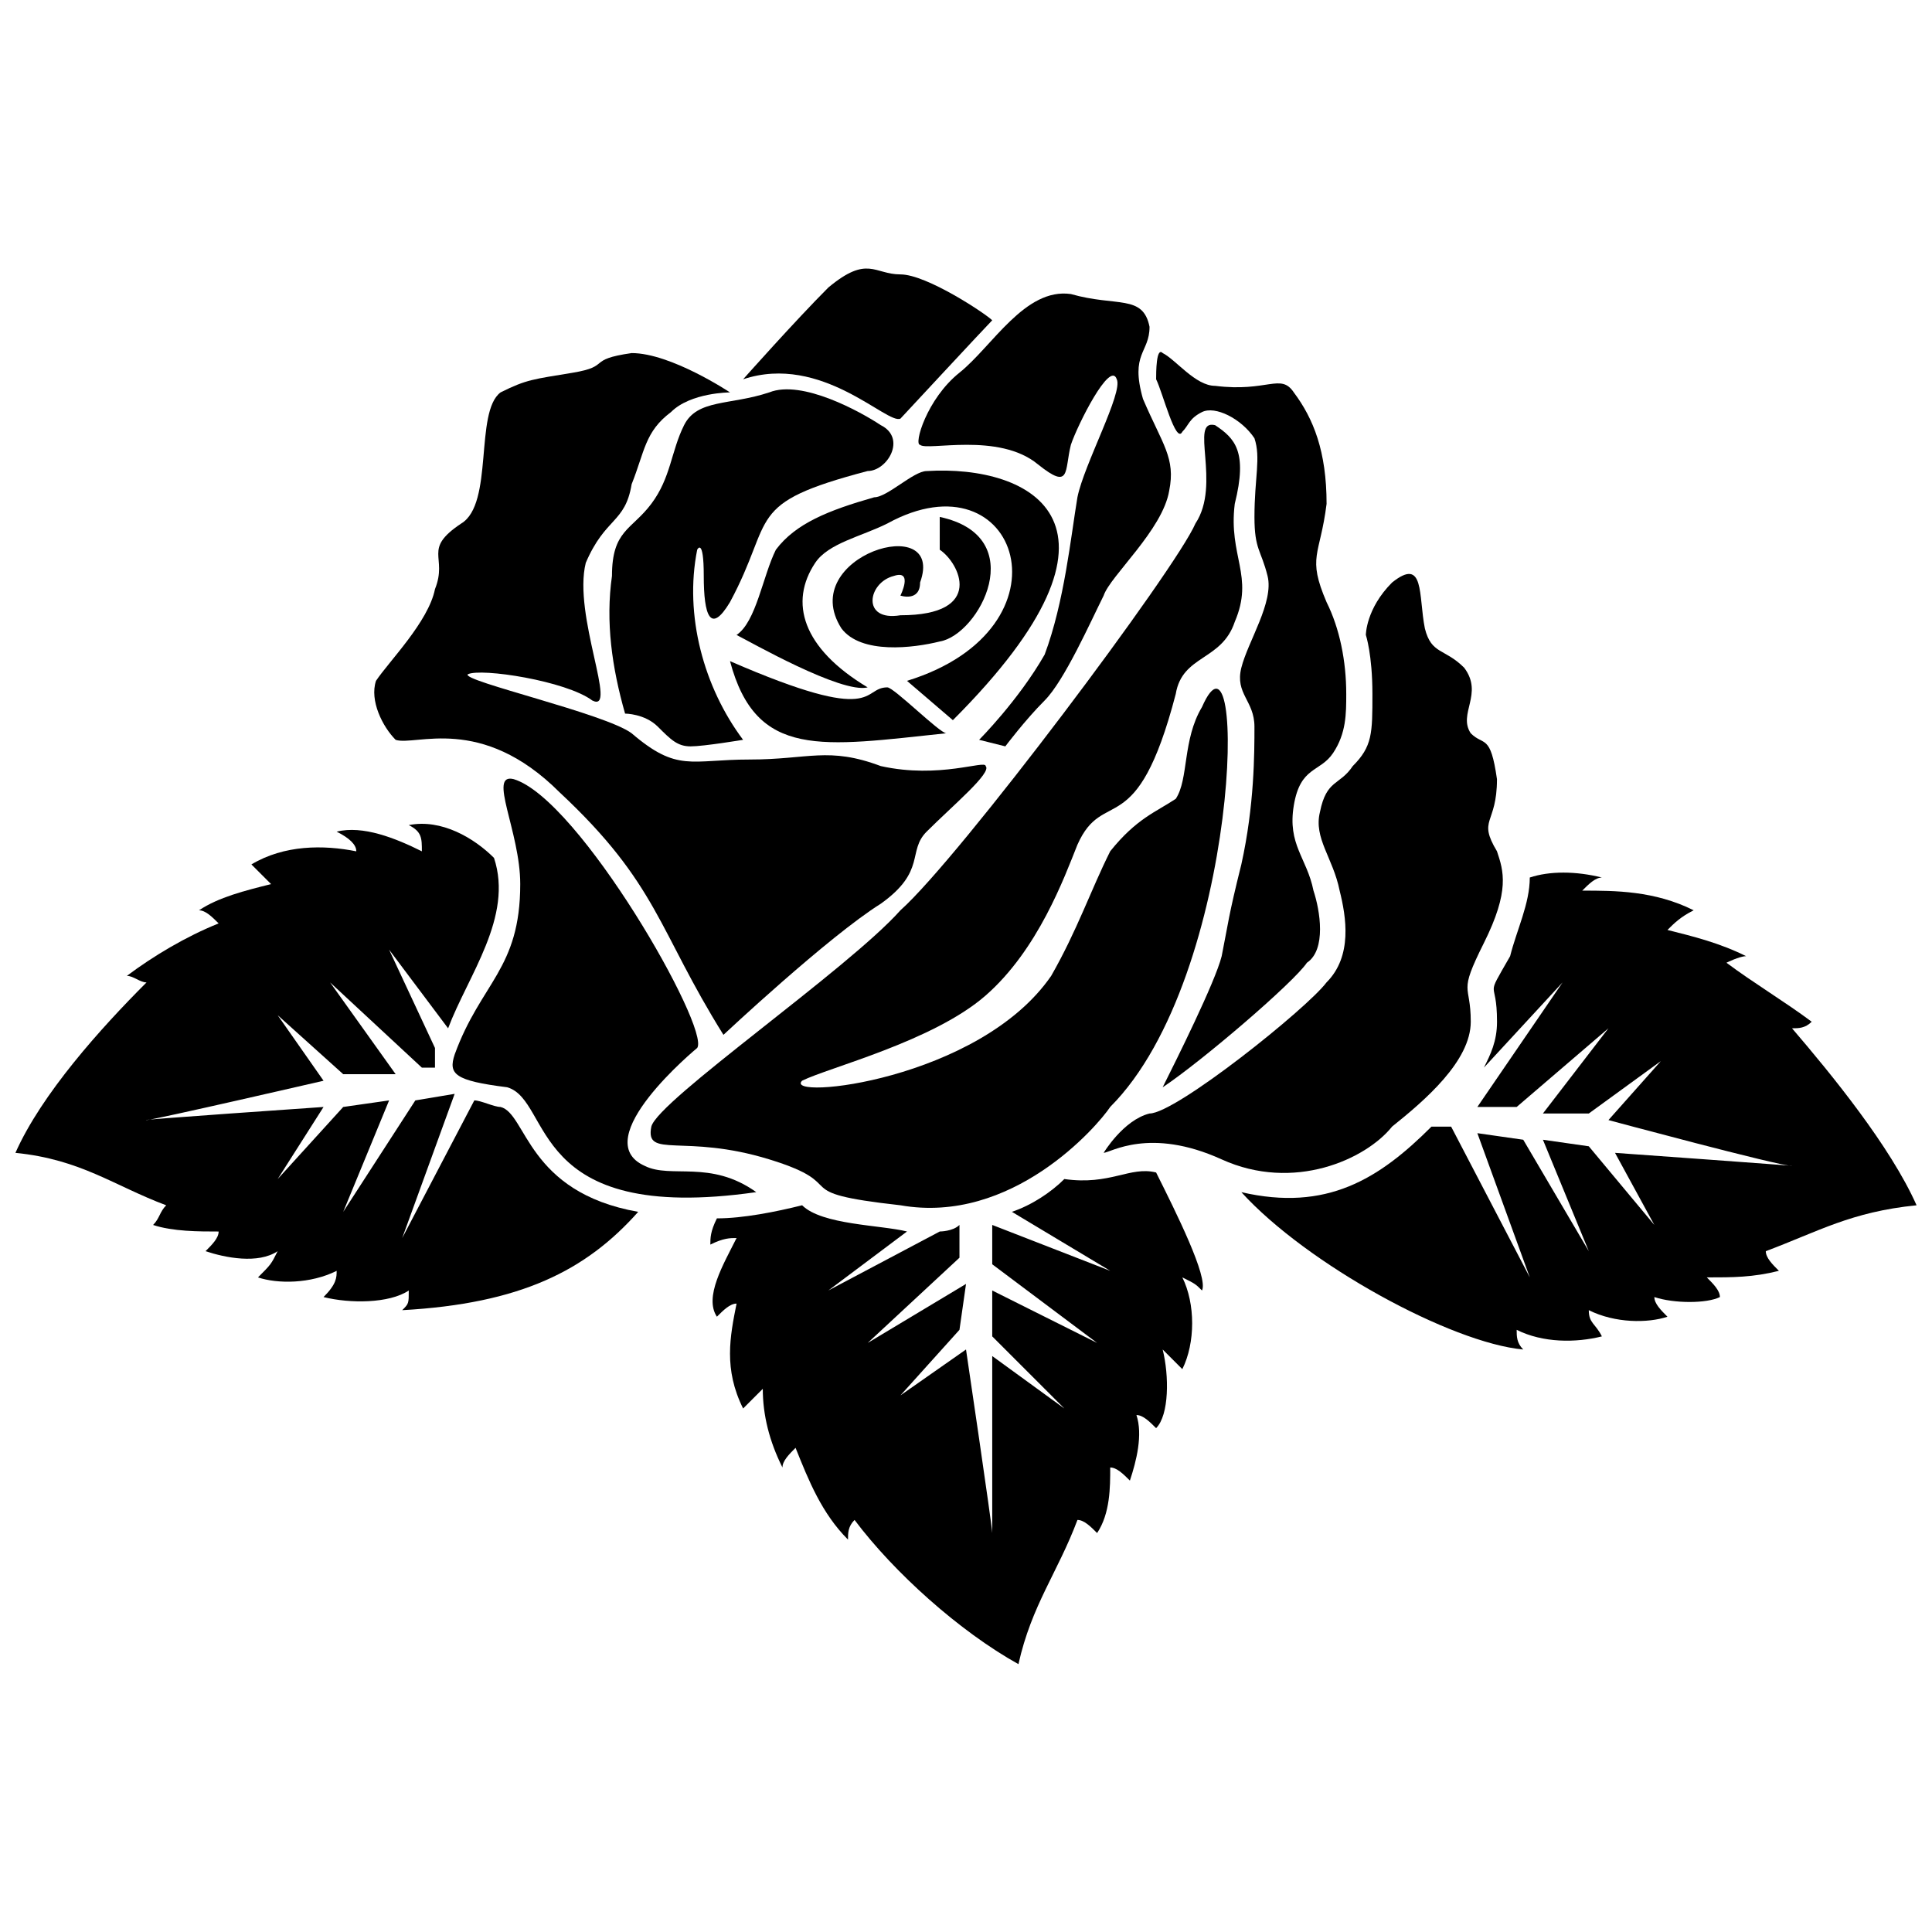
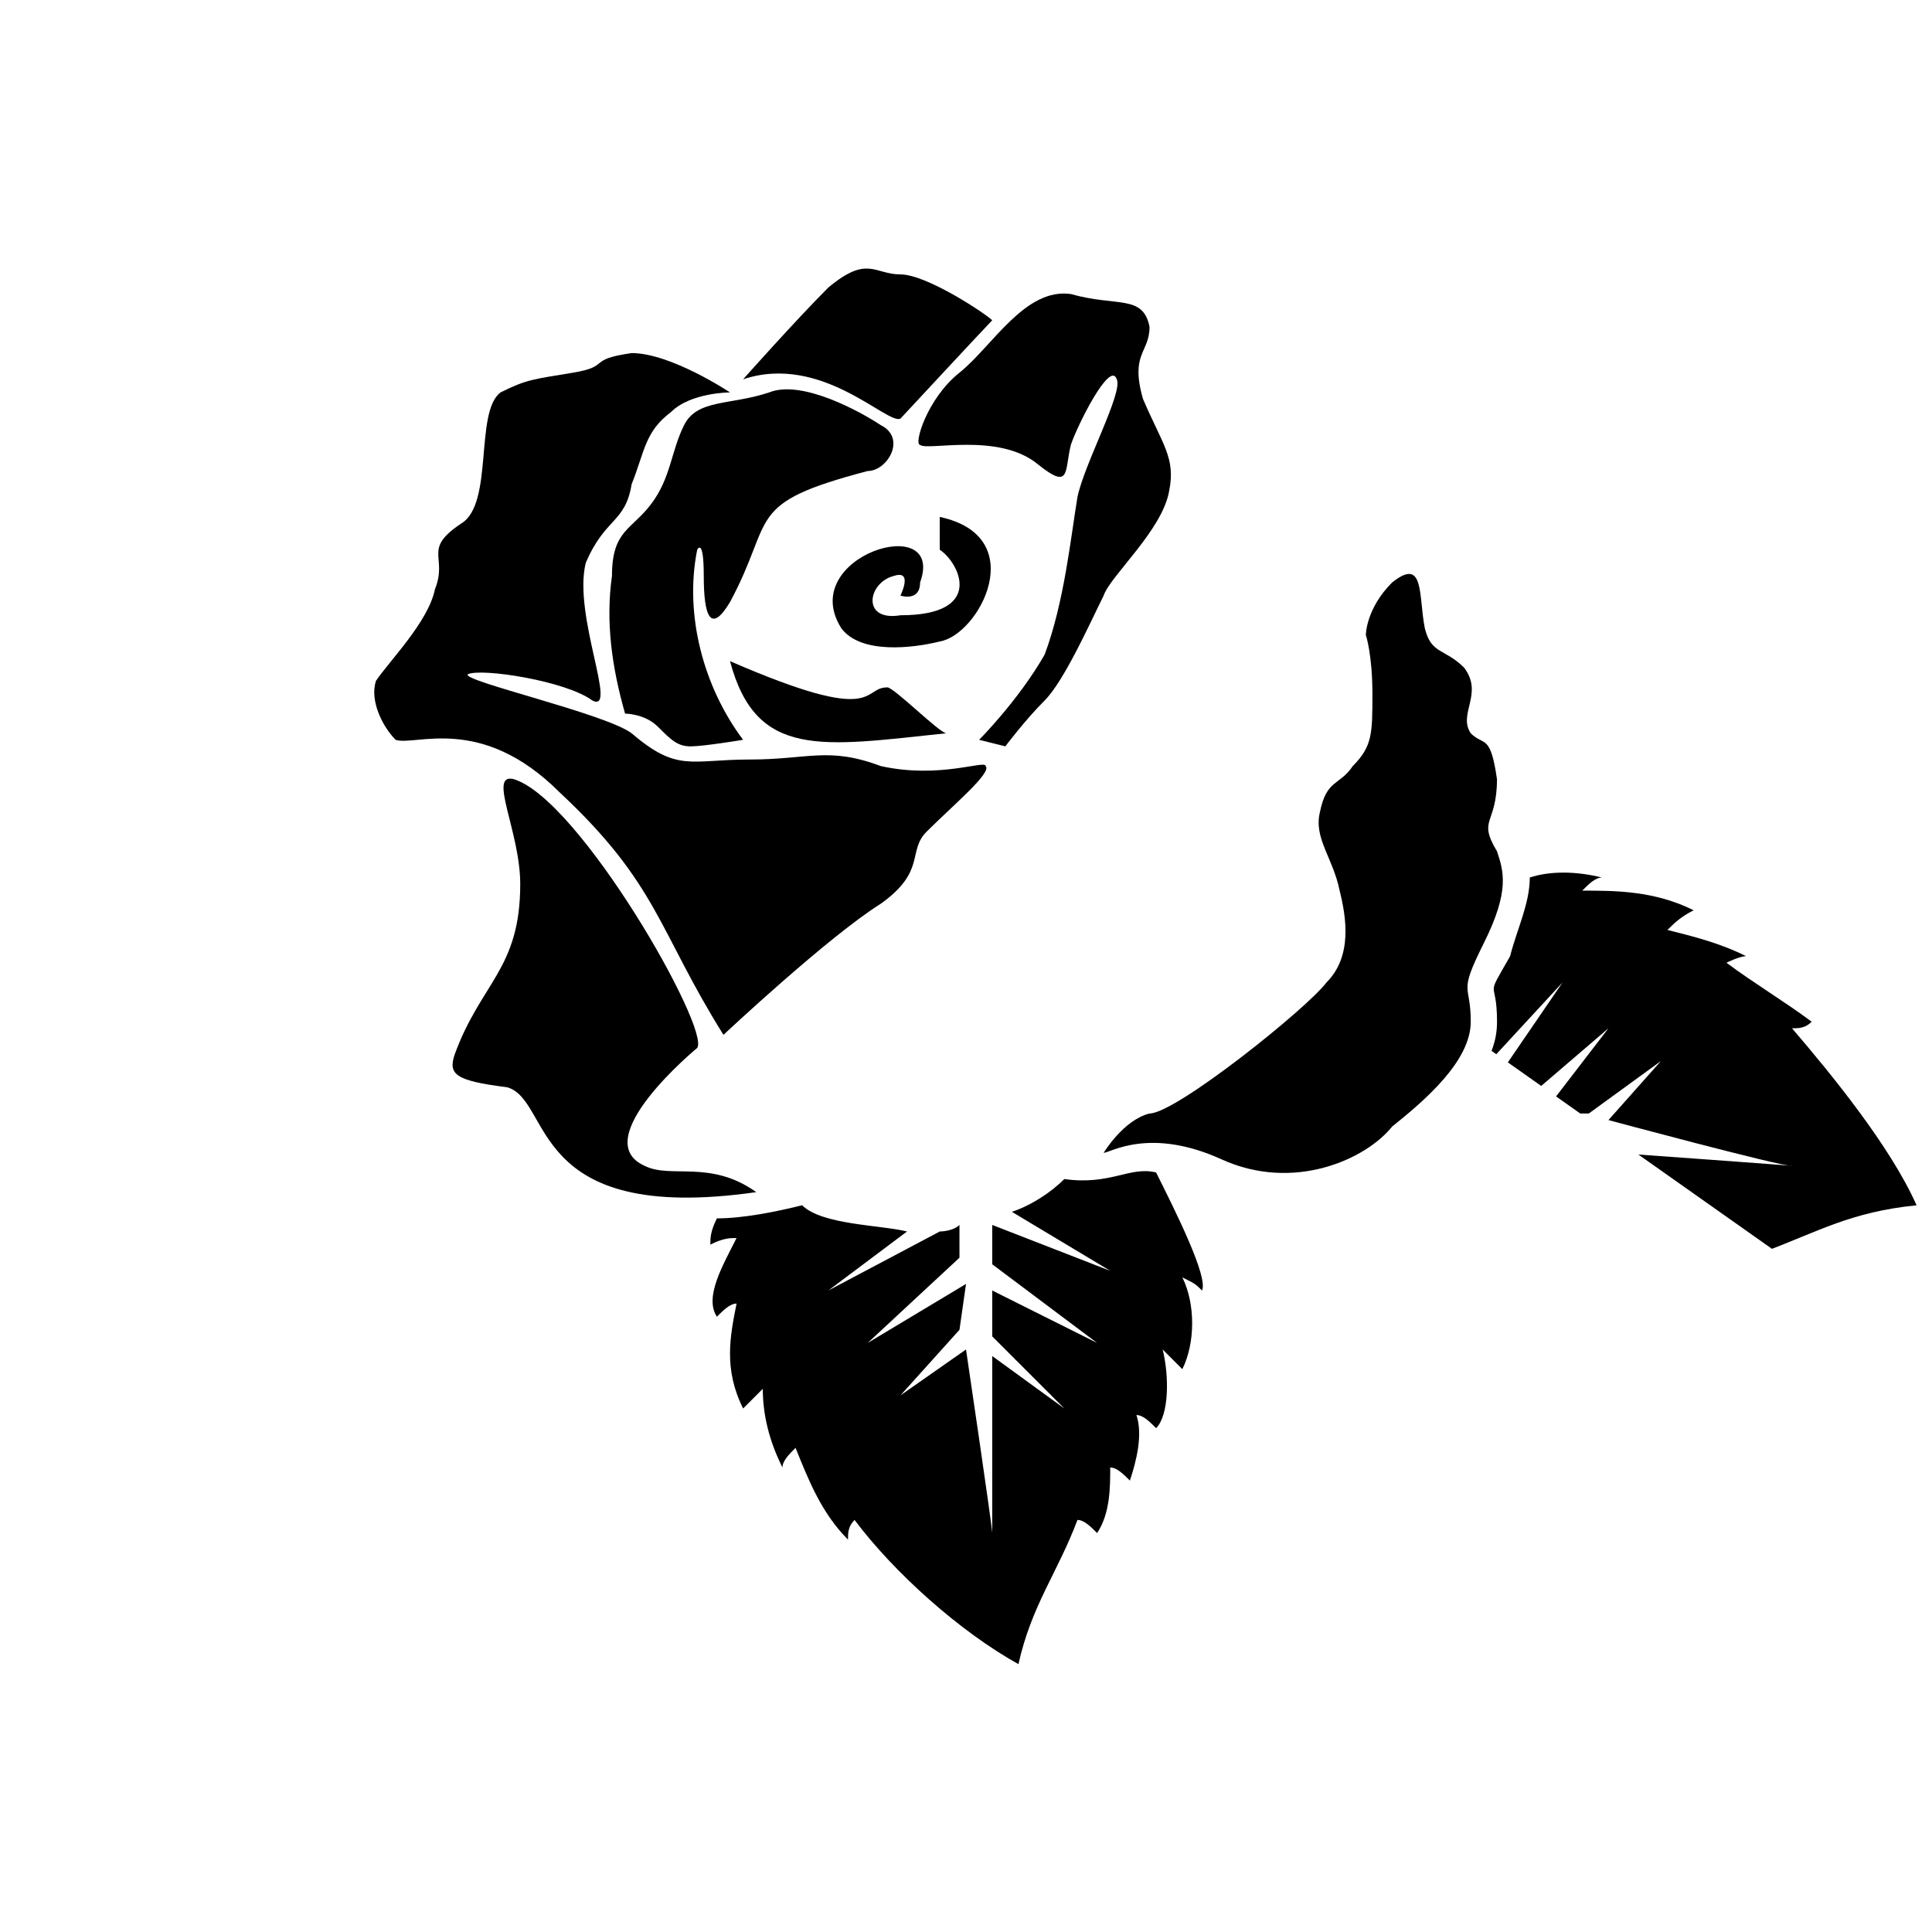
<svg xmlns="http://www.w3.org/2000/svg" width="800px" height="800px" version="1.1" viewBox="144 144 512 512">
  <defs>
    <clipPath id="b">
-       <path d="m472 375h179.9v127h-179.9z" />
+       <path d="m472 375h179.9v127z" />
    </clipPath>
    <clipPath id="a">
      <path d="m148.09 362h165.91v130h-165.91z" />
    </clipPath>
  </defs>
  <g clip-path="url(#b)">
    <path d="m547.67 501.63c-1.738-1.738-1.738-3.473-1.738-5.211 6.949 3.473 15.637 3.473 22.586 1.738-1.738-3.473-3.473-3.473-3.473-6.949 6.949 3.473 15.637 3.473 20.848 1.738-1.738-1.738-3.473-3.473-3.473-5.211 5.211 1.738 13.898 1.738 17.371 0 0-1.738-1.738-3.473-3.473-5.211 6.949 0 12.16 0 19.109-1.738-1.738-1.738-3.473-3.473-3.473-5.211 13.898-5.211 22.586-10.422 39.957-12.16-6.949-15.637-22.586-34.746-33.008-46.906 1.738 0 3.473 0 5.211-1.738-6.949-5.211-15.637-10.422-22.586-15.637 0 0 3.473-1.738 5.211-1.738-6.949-3.473-13.898-5.211-20.848-6.949 1.738-1.738 3.473-3.473 6.949-5.211-10.422-5.211-20.848-5.211-29.535-5.211 1.738-1.738 3.473-3.473 5.211-3.473-6.949-1.738-13.898-1.738-19.109 0 0 6.949-3.473 13.898-5.211 20.848-6.949 12.16-3.473 5.211-3.473 17.371 0 5.211-1.738 8.688-3.473 12.16l20.848-22.586-22.586 33.008h10.422l24.32-20.848-17.371 22.586h12.16l19.109-13.898-13.898 15.637s45.168 12.16 48.645 12.16c1.738 0-46.906-3.473-46.906-3.473l10.422 19.109-17.371-20.848-12.16-1.738 12.16 29.535-17.371-29.535-12.16-1.738 13.898 38.219-20.848-39.957h-5.211c-13.898 13.898-27.797 22.586-50.383 17.371 17.371 19.109 55.594 39.957 74.703 41.695z" fill-rule="evenodd" />
  </g>
  <path d="m462.54 485.99c-1.738-1.738-1.738-1.738-5.211-3.473 3.473 6.949 3.473 17.371 0 24.32-3.473-3.473-3.473-3.473-5.211-5.211 1.738 6.949 1.738 17.371-1.738 20.848-1.738-1.738-3.473-3.473-5.211-3.473 1.738 5.211 0 12.16-1.738 17.371-1.738-1.738-3.473-3.473-5.211-3.473 0 5.211 0 12.16-3.473 17.371-1.738-1.738-3.473-3.473-5.211-3.473-5.211 13.898-12.16 22.586-15.637 38.219-15.637-8.688-33.008-24.32-43.434-38.219-1.738 1.738-1.738 3.473-1.738 5.211-6.949-6.949-10.422-15.637-13.898-24.32-1.738 1.738-3.473 3.473-3.473 5.211-3.473-6.949-5.211-13.898-5.211-20.848l-5.211 5.211c-5.211-10.422-3.473-19.109-1.738-27.797-1.738 0-3.473 1.738-5.211 3.473-3.473-5.211 1.738-13.898 5.211-20.848-1.738 0-3.473 0-6.949 1.738 0-1.738 0-3.473 1.738-6.949 6.949 0 15.637-1.738 22.586-3.473 5.211 5.211 20.848 5.211 27.797 6.949l-20.848 15.637 29.535-15.637s3.473 0 5.211-1.738v8.688l-24.32 22.586 26.059-15.637-1.738 12.16-15.637 17.371 17.371-12.16s6.949 46.906 6.949 48.645v-46.906l19.109 13.898-19.109-19.109v-12.16l27.797 13.898-27.797-20.848v-10.422l31.27 12.16-26.059-15.637c5.211-1.738 10.422-5.211 13.898-8.688 12.16 1.738 17.371-3.473 24.32-1.738 5.211 10.422 13.898 27.797 12.16 31.27z" fill-rule="evenodd" />
  <g clip-path="url(#a)">
-     <path d="m250.59 491.21c1.738-1.738 1.738-1.738 1.738-5.211-5.211 3.473-15.637 3.473-22.586 1.738 3.473-3.473 3.473-5.211 3.473-6.949-6.949 3.473-15.637 3.473-20.848 1.738 3.473-3.473 3.473-3.473 5.211-6.949-5.211 3.473-13.898 1.738-19.109 0 1.738-1.738 3.473-3.473 3.473-5.211-5.211 0-12.16 0-17.371-1.738 1.738-1.738 1.738-3.473 3.473-5.211-13.898-5.211-22.586-12.16-39.957-13.898 6.949-15.637 22.586-33.008 34.746-45.168-1.738 0-3.473-1.738-5.211-1.738 6.949-5.211 15.637-10.422 24.32-13.898-1.738-1.738-3.473-3.473-5.211-3.473 5.211-3.473 12.16-5.211 19.109-6.949-1.738-1.738-3.473-3.473-5.211-5.211 8.688-5.211 19.109-5.211 27.797-3.473 0-1.738-1.738-3.473-5.211-5.211 6.949-1.738 15.637 1.738 22.586 5.211 0-3.473 0-5.211-3.473-6.949 8.688-1.738 17.371 3.473 22.586 8.688 5.211 15.637-6.949 31.27-12.16 45.168l-15.637-20.848 12.16 26.059v5.211h-3.473l-24.32-22.586 17.371 24.32h-13.898l-17.371-15.637 12.16 17.371s-45.168 10.422-46.906 10.422c-3.473 0 46.906-3.473 46.906-3.473l-12.16 19.109 17.371-19.109 12.16-1.738-12.16 29.535 19.109-29.535 10.422-1.738-13.898 38.219 19.109-36.484c1.738 0 5.211 1.738 6.949 1.738 6.949 1.738 6.949 22.586 36.484 27.797-13.898 15.637-31.27 24.32-62.543 26.059z" fill-rule="evenodd" />
-   </g>
+     </g>
  <path d="m382.62 301.84s3.473-6.949-1.738-5.211c-6.949 1.738-8.688 12.16 1.738 10.422 22.586 0 15.637-13.898 10.422-17.371v-8.688c24.32 5.211 10.422 31.27 0 33.008-6.949 1.738-20.848 3.473-26.059-3.473-12.16-19.109 27.797-31.27 20.848-12.16 0 5.211-5.211 3.473-5.211 3.473z" fill-rule="evenodd" />
-   <path d="m384.36 324.43 12.16 10.422c52.117-52.117 20.848-67.754-6.949-66.016-3.473 0-10.422 6.949-13.898 6.949-12.16 3.473-20.848 6.949-26.059 13.898-3.473 6.949-5.211 19.109-10.422 22.586 3.473 1.738 27.797 15.637 34.746 13.898-17.371-10.422-20.848-22.586-13.898-33.008 3.473-5.211 12.16-6.949 19.109-10.422 34.746-19.109 50.383 27.797 5.211 41.695z" fill-rule="evenodd" />
  <path d="m394.79 338.32c-1.738 0-13.898-12.16-15.637-12.16-6.949 0-1.738 10.422-41.695-6.949 6.949 26.059 24.32 22.586 57.328 19.109z" fill-rule="evenodd" />
-   <path d="m438.22 437.35c-3.473 5.211-26.059 31.27-55.594 26.059-31.27-3.473-12.16-5.211-34.746-12.16-22.586-6.949-33.008 0-31.27-8.688 1.738-6.949 52.117-41.695 66.016-57.328 15.637-13.898 72.965-90.34 78.176-102.5 6.949-10.422-1.738-27.797 5.211-26.059 5.211 3.473 8.688 6.949 5.211 20.848-1.738 13.898 5.211 19.109 0 31.27-3.473 10.422-13.898 8.688-15.637 19.109-10.422 39.957-19.109 24.32-26.059 39.957-3.473 8.688-10.422 27.797-24.32 39.957-13.898 12.16-41.695 19.109-48.645 22.586-5.211 5.211 46.906 0 66.016-27.797 6.949-12.16 10.422-22.586 15.637-33.008 6.949-8.688 12.16-10.422 17.371-13.898 3.473-5.211 1.738-15.637 6.949-24.32 12.16-27.797 10.422 71.227-24.32 105.97z" fill-rule="evenodd" />
  <path d="m344.41 459.93c-60.805 8.688-53.855-24.32-66.016-27.797-13.898-1.738-15.637-3.473-13.898-8.688 6.949-19.109 17.371-22.586 17.371-45.168 0-13.898-8.688-29.535-1.738-27.797 17.371 5.211 52.117 66.016 48.645 71.227 0 0-29.535 24.32-13.898 31.27 6.949 3.473 17.371-1.738 29.535 6.949z" fill-rule="evenodd" />
  <path d="m335.72 418.24c-17.371-27.797-17.371-39.957-43.434-64.277-20.848-20.848-38.219-12.16-43.434-13.898-3.473-3.473-6.949-10.422-5.211-15.637 3.473-5.211 13.898-15.637 15.637-24.32 3.473-8.688-3.473-10.422 6.949-17.371 8.688-5.211 3.473-29.535 10.422-34.746 6.949-3.473 8.688-3.473 19.109-5.211 10.422-1.738 3.473-3.473 15.637-5.211 10.422 0 26.059 10.422 26.059 10.422s-10.422 0-15.637 5.211c-6.949 5.211-6.949 10.422-10.422 19.109-1.738 10.422-6.949 8.688-12.16 20.848-3.473 13.898 8.688 39.957 1.738 36.484-6.949-5.211-29.535-8.688-33.008-6.949-1.738 1.738 36.484 10.422 43.434 15.637 12.16 10.422 15.637 6.949 31.27 6.949 15.637 0 20.848-3.473 34.746 1.738 15.637 3.473 27.797-1.738 27.797 0 1.738 1.738-8.688 10.422-15.637 17.371-5.211 5.211 0 10.422-12.16 19.109-13.898 8.688-41.695 34.746-41.695 34.746z" fill-rule="evenodd" />
  <path d="m403.47 340.06s10.422-10.422 17.371-22.586c5.211-13.898 6.949-31.27 8.688-41.695 1.738-8.688 12.16-27.797 10.422-31.27-1.738-5.211-10.422 12.16-12.16 17.371-1.738 6.949 0 12.16-8.688 5.211-10.422-8.688-29.535-3.473-31.27-5.211-1.738 0 1.738-12.16 10.422-19.109 8.688-6.949 17.371-22.586 29.535-20.848 12.16 3.473 19.109 0 20.848 8.688 0 6.949-5.211 6.949-1.738 19.109 5.211 12.16 8.688 15.637 6.949 24.32-1.738 10.422-15.637 22.586-17.371 27.797-3.473 6.949-10.422 22.586-15.637 27.797-5.211 5.211-10.422 12.16-10.422 12.16l-6.949-1.738z" fill-rule="evenodd" />
  <path d="m377.41 256.67c-5.211-3.473-20.848-12.16-29.535-8.688-10.422 3.473-19.109 1.738-22.586 8.688-3.473 6.949-3.473 13.898-8.688 20.848-5.211 6.949-10.422 6.949-10.422 19.109-1.738 12.16 0 24.32 3.473 36.484 0 0 5.211 0 8.688 3.473 3.473 3.473 5.211 5.211 8.688 5.211 3.473 0 13.898-1.738 13.898-1.738-10.422-13.898-15.637-33.008-12.16-50.383 0 0 1.738-3.473 1.738 6.949s1.738 15.637 6.949 6.949c12.16-22.586 3.473-26.059 36.484-34.746 5.211 0 10.422-8.688 3.473-12.16z" fill-rule="evenodd" />
  <path d="m406.95 228.88c-1.738-1.738-17.371-12.16-24.32-12.16-6.949 0-8.688-5.211-19.109 3.473-8.688 8.688-22.586 24.32-22.586 24.32 20.848-6.949 38.219 12.16 41.695 10.422 0 0 22.586-24.32 24.32-26.059z" fill-rule="evenodd" />
-   <path d="m452.12 432.14c3.473-6.949 13.898-27.797 15.637-34.746 1.738-8.688 1.738-10.422 5.211-24.32 3.473-15.637 3.473-29.535 3.473-36.484 0-6.949-5.211-8.688-3.473-15.637 1.738-6.949 8.688-17.371 6.949-24.32-1.738-6.949-3.473-6.949-3.473-15.637 0-10.422 1.738-15.637 0-20.848-3.473-5.211-10.422-8.688-13.898-6.949-3.473 1.738-3.473 3.473-5.211 5.211-1.738 3.473-5.211-10.422-6.949-13.898 0-1.738 0-8.688 1.738-6.949 3.473 1.738 8.688 8.688 13.898 8.688 13.898 1.738 17.371-3.473 20.848 1.738 5.211 6.949 8.688 15.637 8.688 29.535-1.738 13.898-5.211 13.898 0 26.059 3.473 6.949 5.211 15.637 5.211 24.32 0 5.211 0 10.422-3.473 15.637-3.473 5.211-8.688 3.473-10.422 13.898-1.738 10.422 3.473 13.898 5.211 22.586 1.738 5.211 3.473 15.637-1.738 19.109-3.473 5.211-27.797 26.059-38.219 33.008z" fill-rule="evenodd" />
  <path d="m436.48 449.51c1.738 0 12.16-6.949 31.27 1.738s38.219 0 45.168-8.688c8.688-6.949 20.848-17.371 20.848-27.797 0-10.422-3.473-6.949 3.473-20.848 6.949-13.898 5.211-19.109 3.473-24.32-5.211-8.688 0-6.949 0-19.109-1.738-12.16-3.473-8.688-6.949-12.16-3.473-5.211 3.473-10.422-1.738-17.371-5.211-5.211-8.688-3.473-10.422-10.422-1.738-8.688 0-19.109-8.688-12.16-6.949 6.949-6.949 13.898-6.949 13.898s1.738 5.211 1.738 15.637c0 10.422 0 13.898-5.211 19.109-3.473 5.211-6.949 3.473-8.688 12.16-1.738 6.949 3.473 12.16 5.211 20.848 1.738 6.949 3.473 17.371-3.473 24.32-5.211 6.949-39.957 34.746-46.906 34.746-6.949 1.738-12.16 10.422-12.16 10.422z" fill-rule="evenodd" />
</svg>